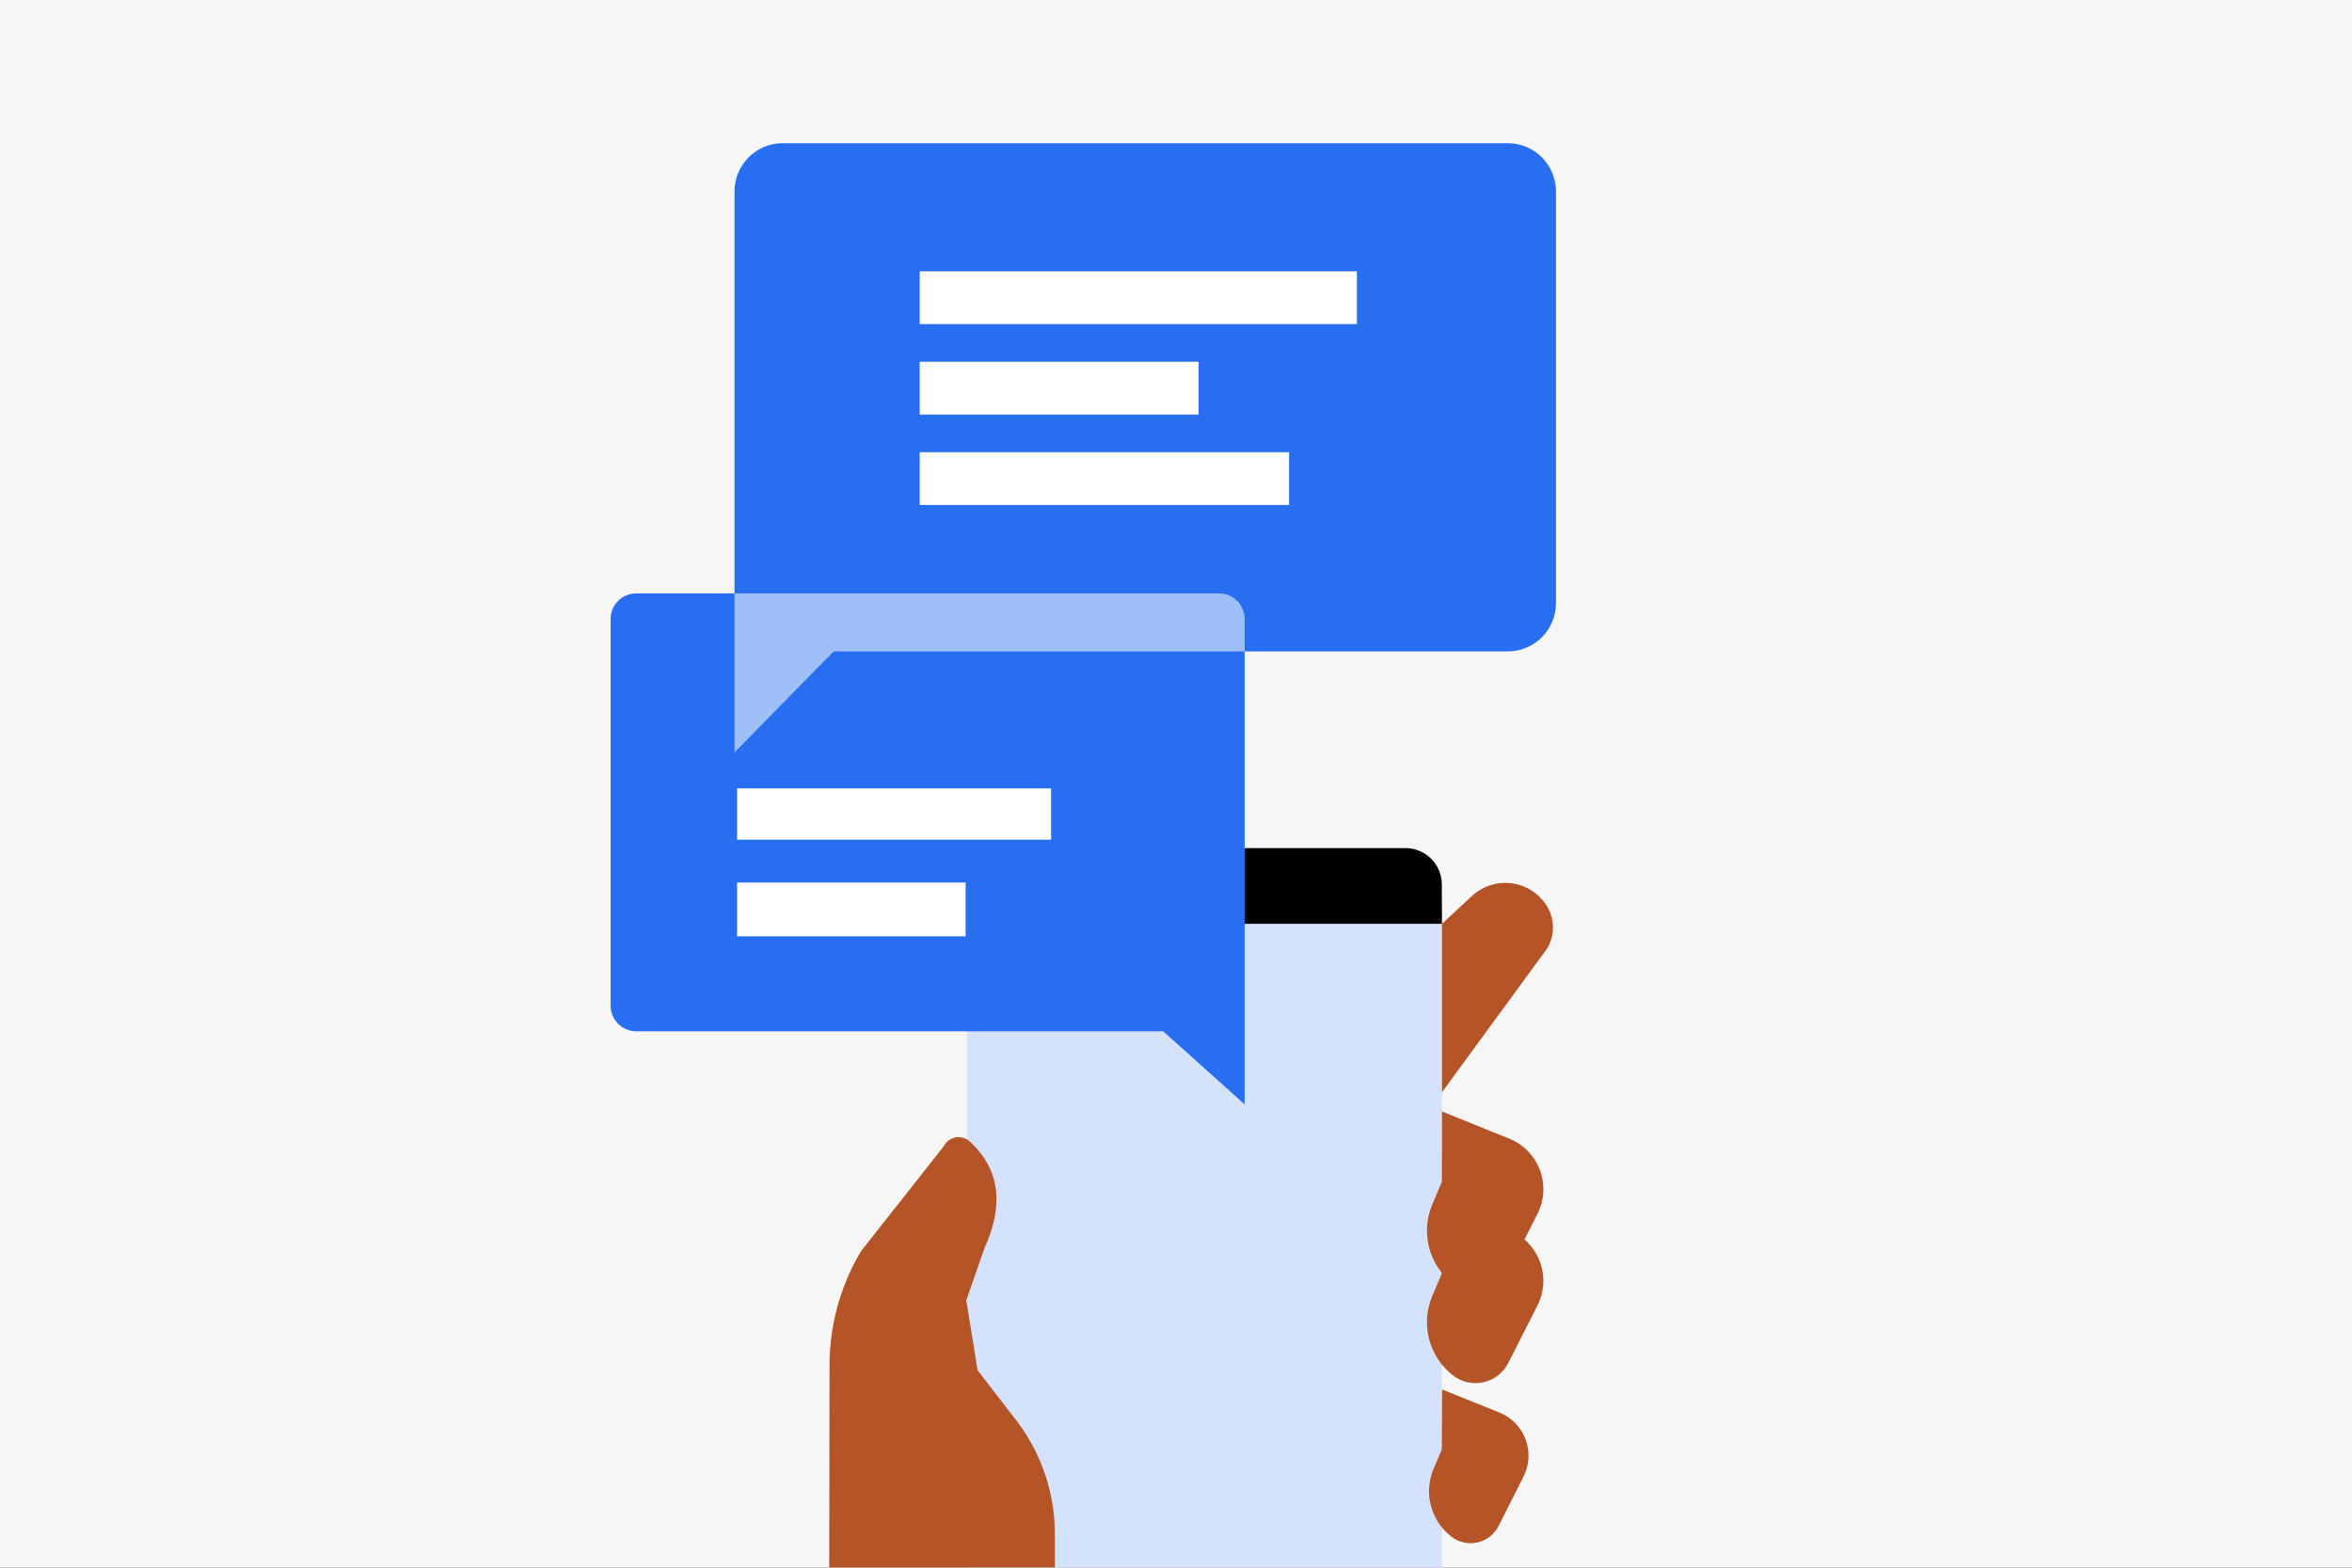
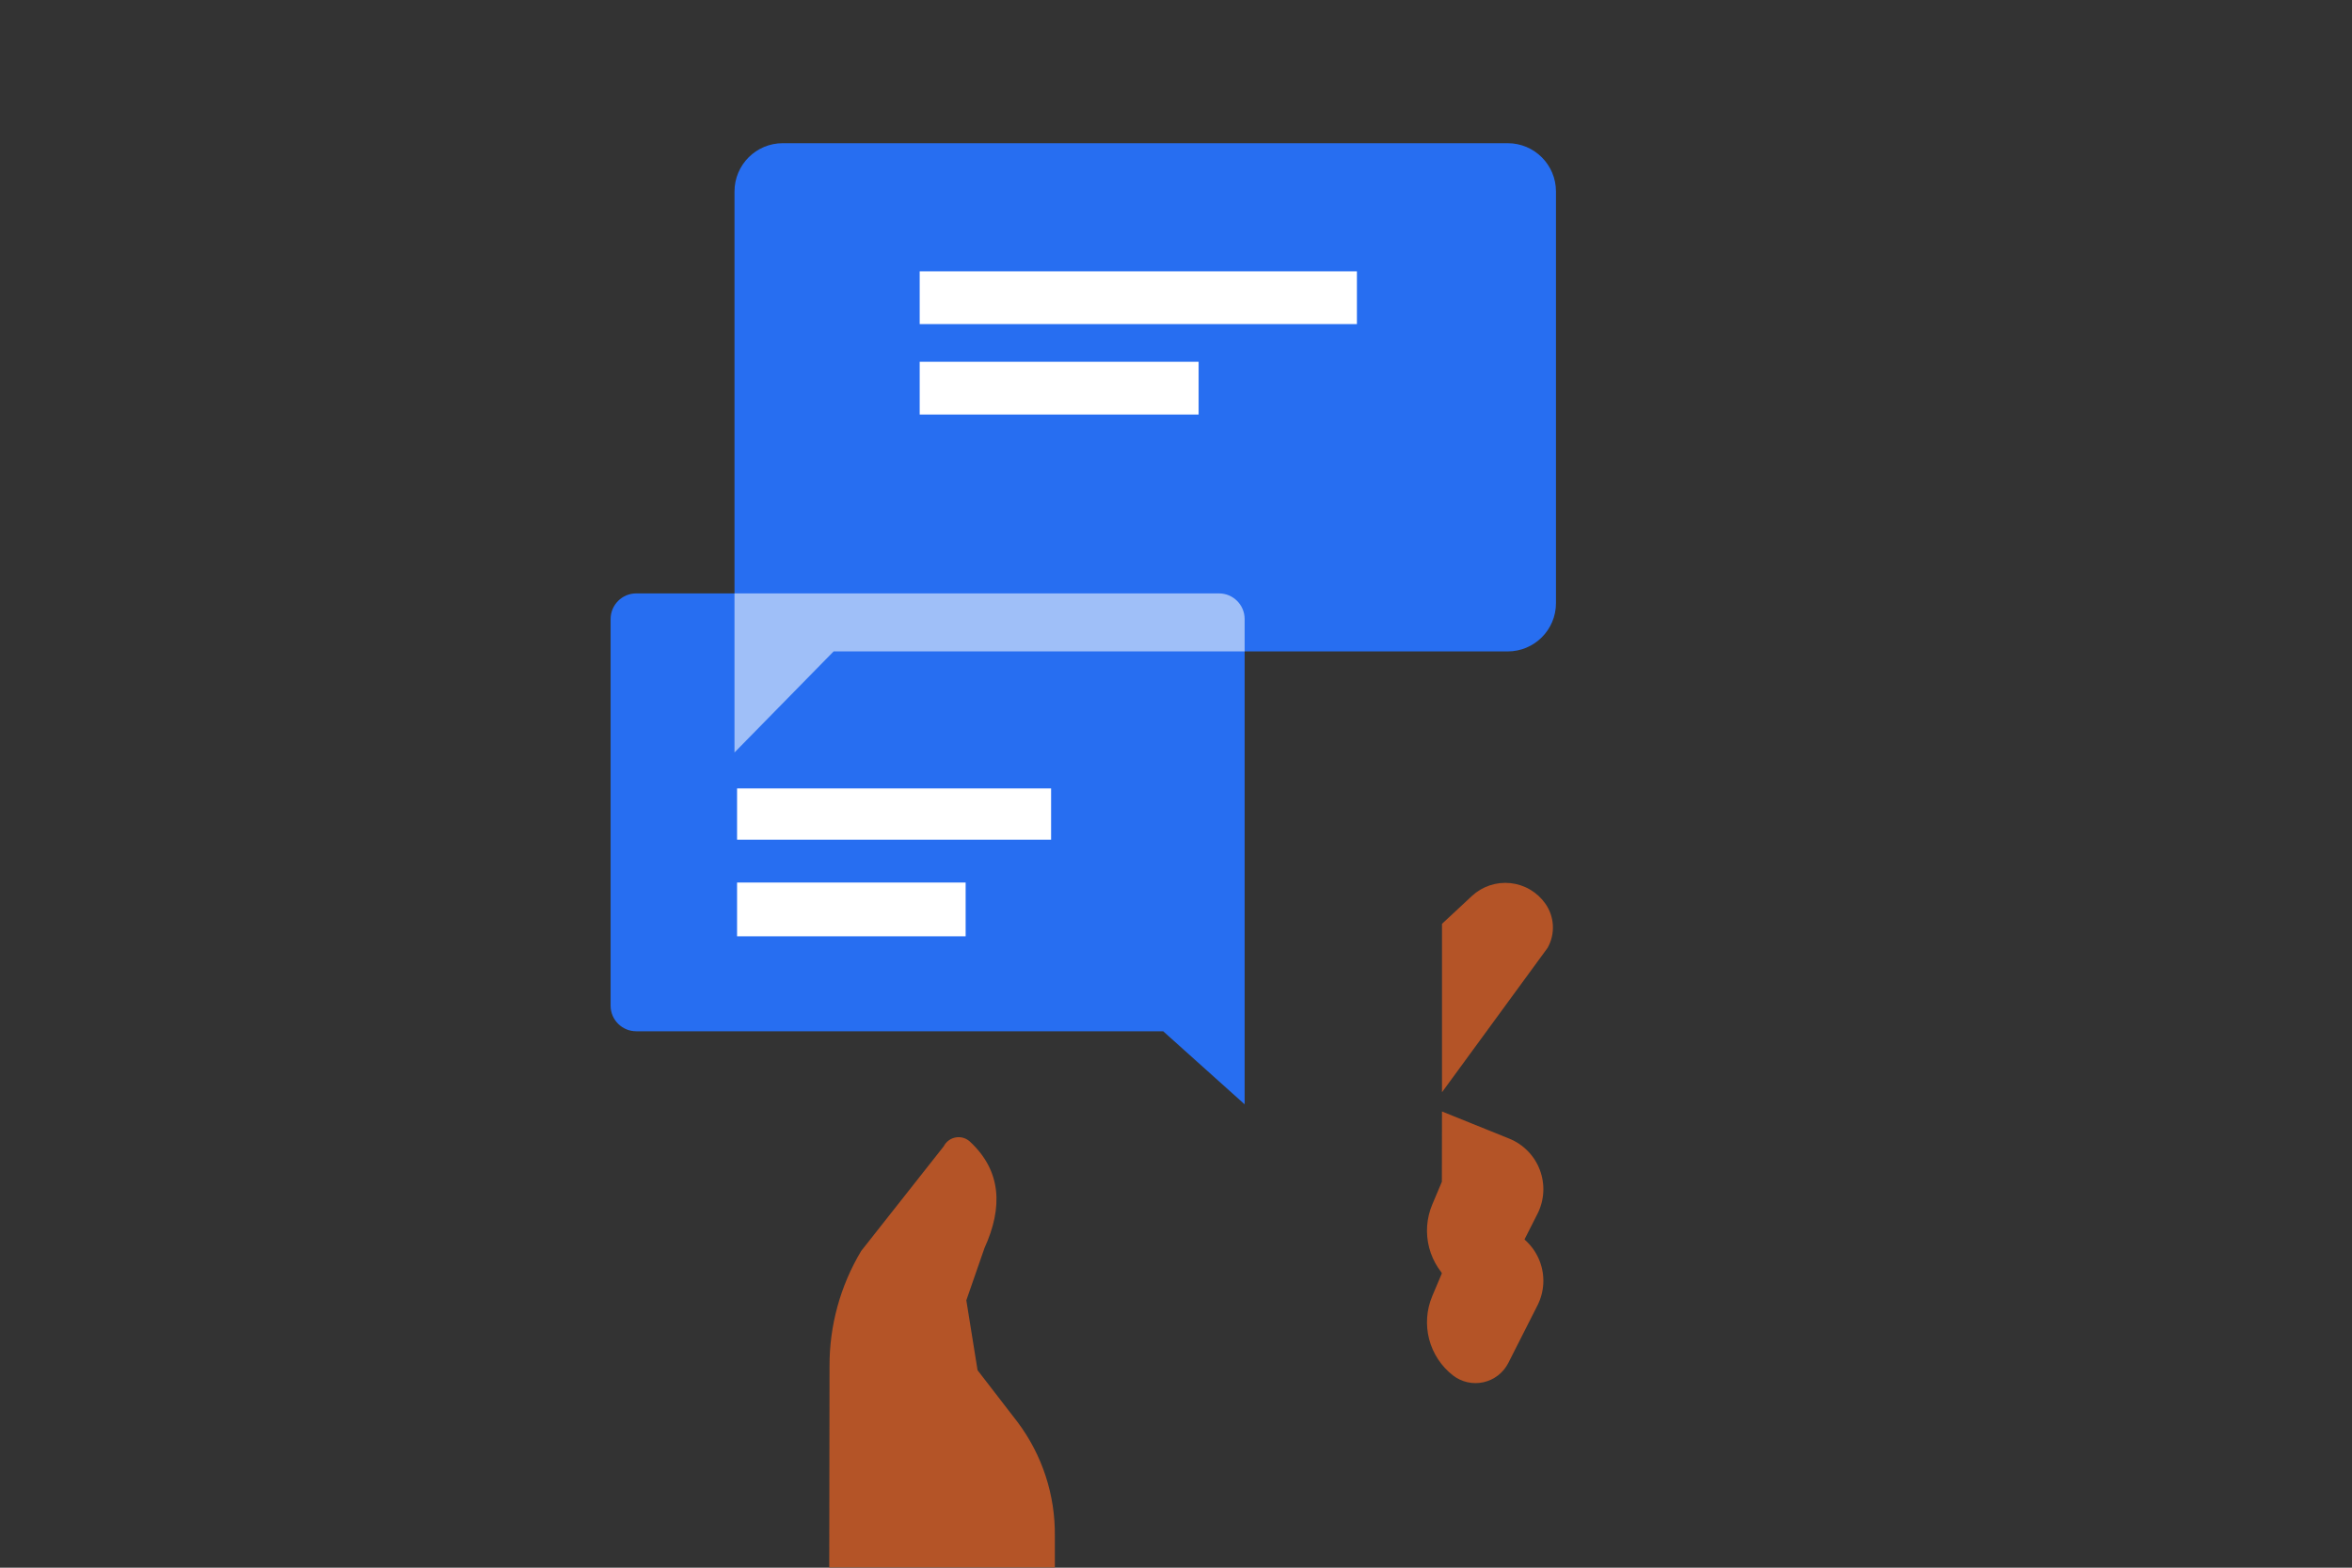
<svg xmlns="http://www.w3.org/2000/svg" width="312" height="208" viewBox="0 0 312 208" fill="none">
  <rect x="0" y="0" width="312" height="208" fill="#333333" stroke="none" />
  <g clip-path="url(#clip0)">
-     <rect width="312" height="208" fill="#F6F6F6" />
-     <path d="M191.285 122.558H128.273V207.967H191.285V122.558Z" fill="#D4E2FC" />
-     <path d="M191.285 122.574H128.273V117.346C128.273 116.071 128.779 114.847 129.679 113.944C130.58 113.041 131.802 112.531 133.077 112.527H186.45C187.727 112.529 188.95 113.038 189.852 113.941C190.755 114.845 191.261 116.069 191.261 117.346L191.285 122.574Z" fill="black" />
    <path d="M191.284 147.47L200.208 151.073C201.135 151.448 201.975 152.011 202.673 152.727C203.372 153.442 203.915 154.295 204.267 155.231C204.62 156.167 204.774 157.165 204.722 158.164C204.669 159.163 204.409 160.14 203.96 161.033L200.083 168.686C199.758 169.327 199.295 169.888 198.728 170.33C198.161 170.771 197.504 171.082 196.803 171.241C196.102 171.399 195.375 171.4 194.673 171.245C193.971 171.09 193.313 170.781 192.744 170.342C191.19 169.134 190.079 167.446 189.582 165.542C189.086 163.637 189.231 161.622 189.997 159.809L191.268 156.795L191.284 147.47Z" fill="#B45427" />
    <path d="M191.284 159.62L200.208 163.223C201.135 163.598 201.975 164.161 202.673 164.876C203.372 165.592 203.915 166.445 204.267 167.381C204.62 168.317 204.774 169.315 204.722 170.314C204.669 171.313 204.409 172.29 203.96 173.183L200.083 180.836C199.758 181.477 199.295 182.038 198.728 182.48C198.161 182.921 197.504 183.232 196.803 183.391C196.102 183.549 195.375 183.55 194.673 183.395C193.971 183.24 193.313 182.931 192.744 182.492C191.19 181.283 190.079 179.596 189.582 177.692C189.086 175.787 189.231 173.772 189.997 171.959L191.268 168.945L191.284 159.62Z" fill="#B45427" />
-     <path d="M191.299 184.353L198.905 187.414C199.697 187.733 200.414 188.213 201.011 188.823C201.607 189.434 202.071 190.162 202.371 190.962C202.671 191.761 202.802 192.614 202.755 193.466C202.709 194.319 202.485 195.152 202.099 195.914L198.795 202.46C198.519 203.01 198.124 203.493 197.639 203.872C197.154 204.251 196.591 204.518 195.99 204.653C195.389 204.788 194.766 204.788 194.165 204.653C193.564 204.519 193.001 204.252 192.516 203.873C191.189 202.844 190.239 201.407 189.814 199.783C189.388 198.159 189.51 196.441 190.161 194.894L191.26 192.327L191.299 184.353Z" fill="#B45427" />
    <path d="M205.288 125.768L191.285 144.92V122.574L195.265 118.869C195.945 118.239 196.751 117.762 197.631 117.469C198.511 117.177 199.443 117.076 200.364 117.173C201.286 117.271 202.177 117.564 202.976 118.034C203.775 118.504 204.464 119.139 204.997 119.897V119.897C205.597 120.748 205.942 121.751 205.994 122.791C206.045 123.83 205.8 124.863 205.288 125.768Z" fill="#B45427" />
    <path d="M139.928 203.802C139.993 198.363 138.26 193.055 134.999 188.701L129.677 181.802L128.186 172.524L130.596 165.586C133.06 160.178 132.825 155.382 128.735 151.536C128.489 151.287 128.186 151.1 127.853 150.99C127.52 150.881 127.165 150.852 126.819 150.907C126.472 150.961 126.144 151.097 125.86 151.303C125.577 151.51 125.346 151.781 125.188 152.093L114.238 165.978C111.463 170.61 110.01 175.915 110.039 181.315L110 207.967H139.928V203.802Z" fill="#B45427" />
    <path d="M97.434 99.838L110.588 86.431H200C203.539 86.431 206.404 83.566 206.404 80.027V25.404C206.404 21.866 203.539 19 200 19H103.838C100.3 19 97.434 21.866 97.434 25.404V99.838Z" fill="#276EF1" />
    <path d="M84.401 136.827H154.299L165.105 146.522V82.133C165.105 80.257 163.586 78.732 161.705 78.732L84.401 78.732C82.525 78.732 81 80.251 81 82.133V133.432C81 135.308 82.519 136.827 84.401 136.827Z" fill="#276EF1" />
    <path d="M97.433 78.732V99.838L110.581 86.431H165.105V82.133C165.105 80.257 163.581 78.732 161.705 78.732H97.433Z" fill="#9FBFF8" />
    <rect x="122" y="36" width="58" height="7" fill="white" />
    <rect x="97.775" y="104.609" width="41.657" height="6.801" fill="white" />
    <rect x="97.775" y="117.094" width="30.32" height="7.134" fill="white" />
    <rect x="122" y="48" width="37" height="7" fill="white" />
-     <rect x="122" y="60" width="49" height="7" fill="white" />
  </g>
  <defs>
    <clipPath id="clip0">
      <rect width="312" height="208" fill="white" />
    </clipPath>
  </defs>
</svg>